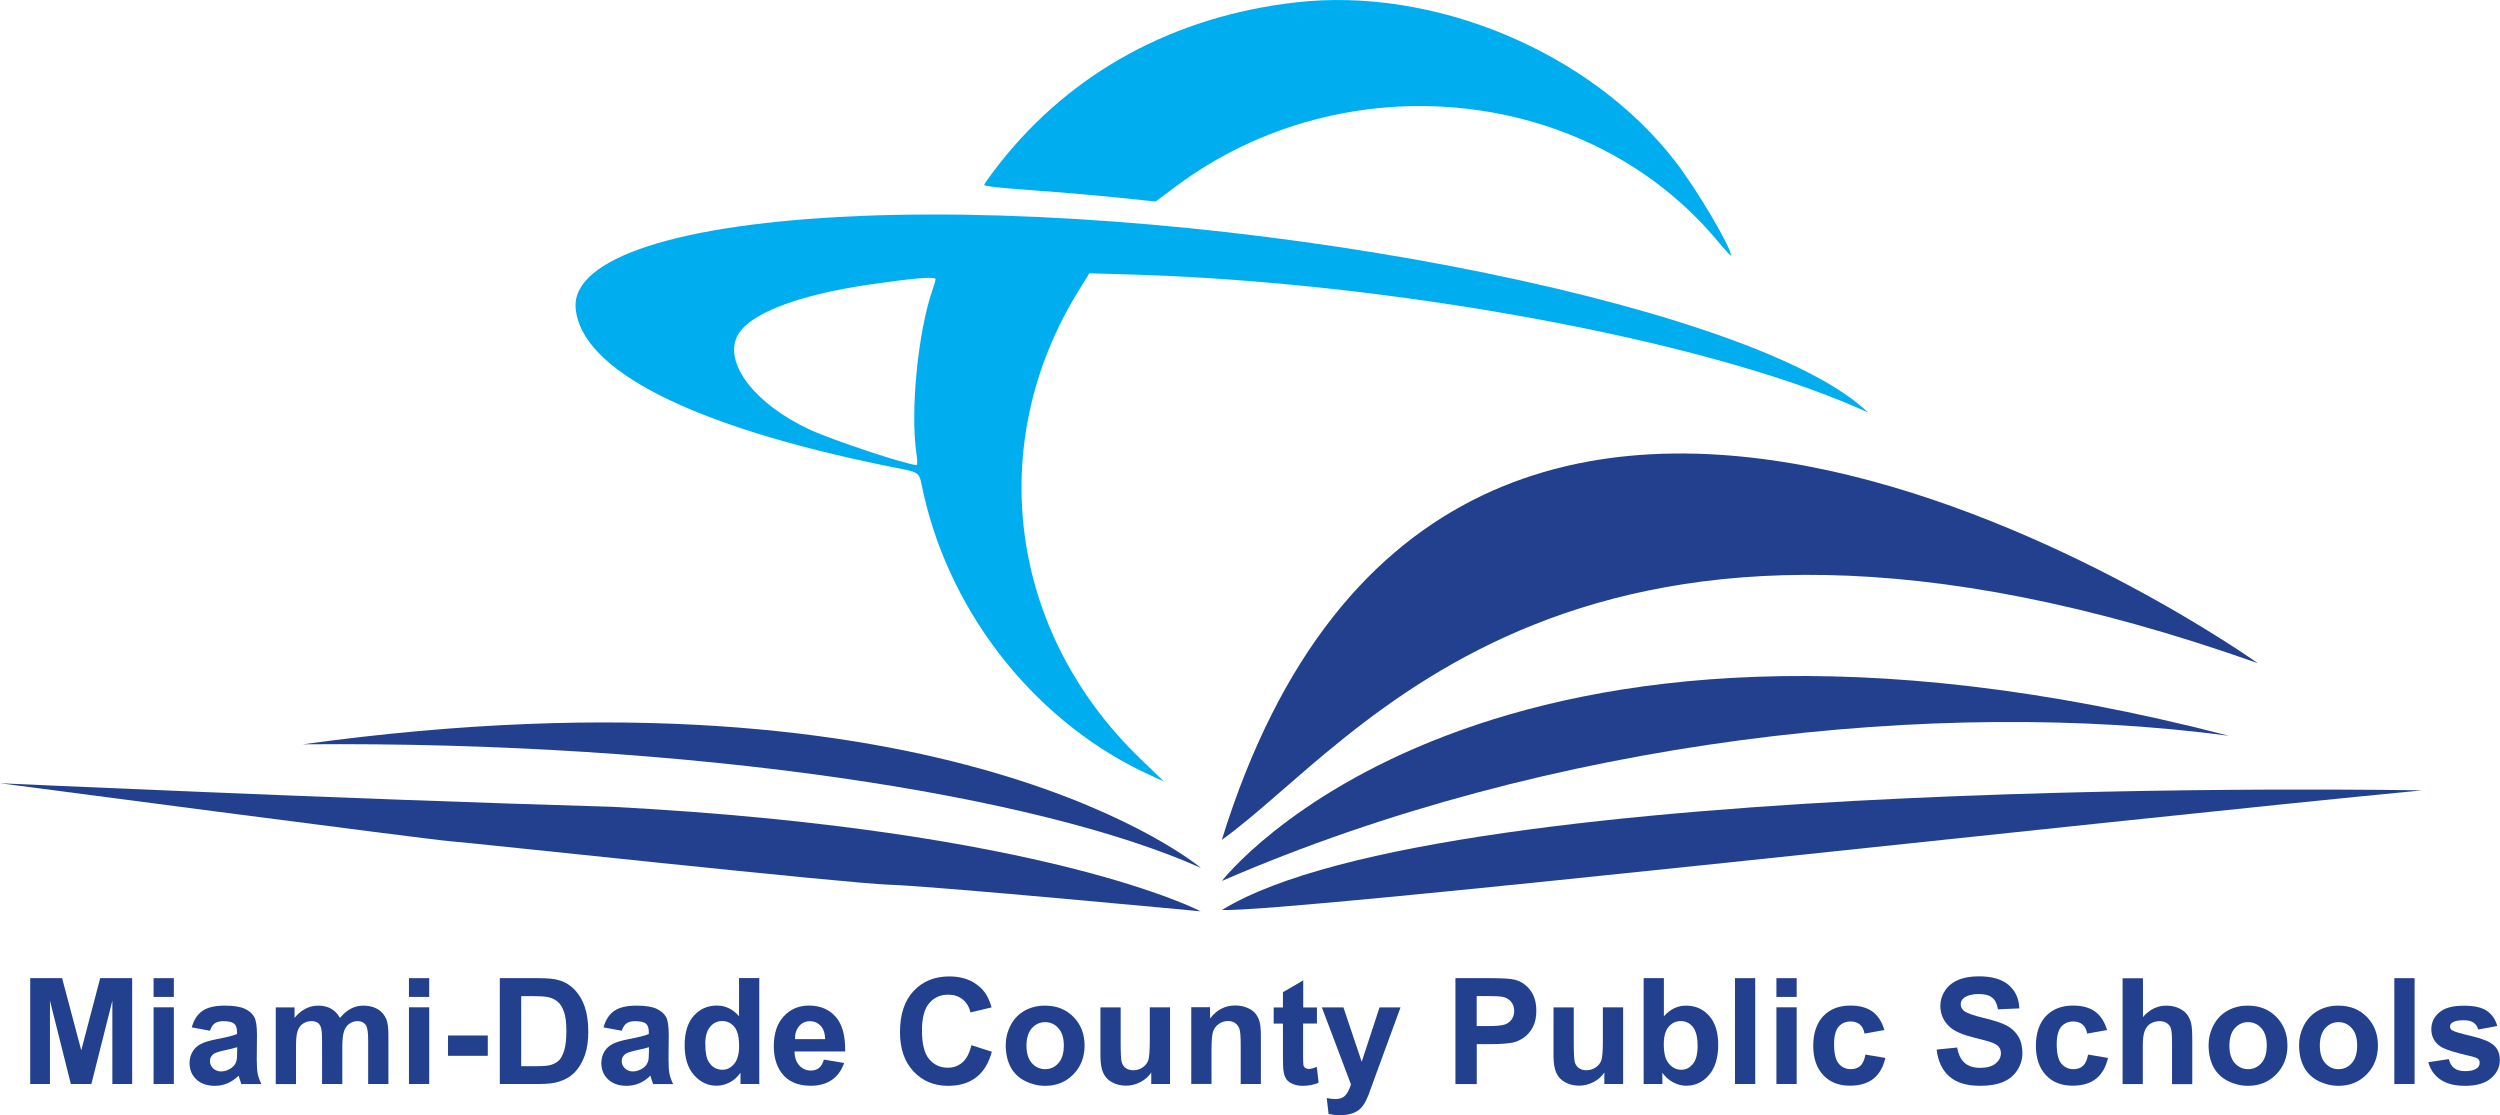
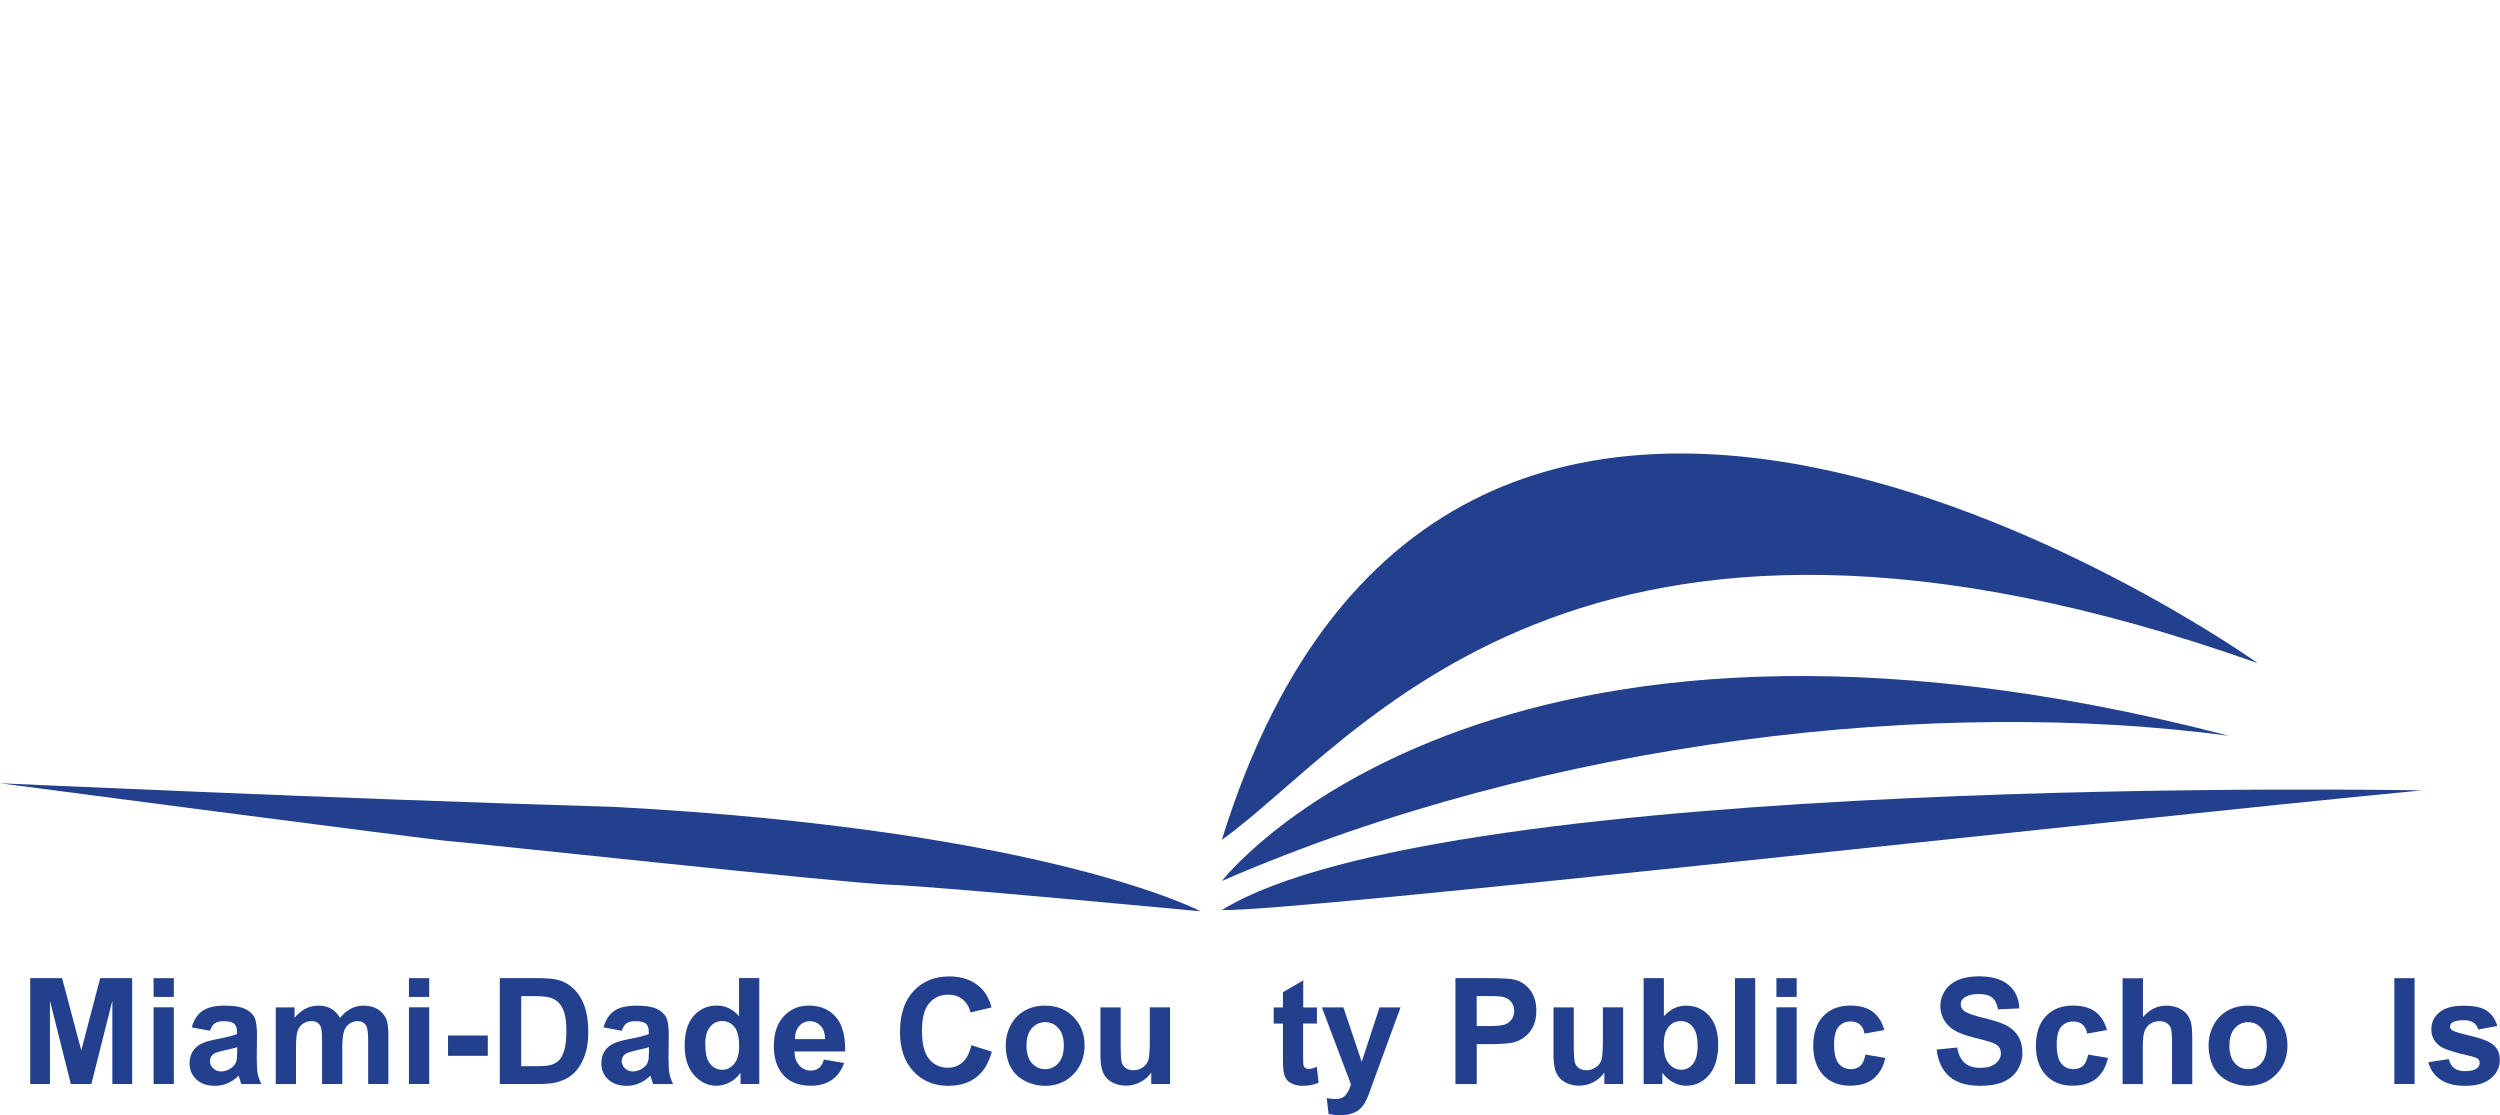
<svg xmlns="http://www.w3.org/2000/svg" width="139" height="62" viewBox="0 0 139 62" fill="none">
  <g clip-path="url(#clip0_10939_1635)">
-     <path fill-rule="evenodd" clip-rule="evenodd" d="M72.032 0.134C65.291 0.909 59.611 3.992 55.615 9.043C55.125 9.664 54.724 10.221 54.724 10.282C54.724 10.351 55.659 10.456 57.279 10.57C58.684 10.668 60.83 10.85 62.044 10.976L64.255 11.204L65.38 10.363C74.733 3.382 88.247 4.735 95.47 13.368C95.9 13.88 96.248 14.261 96.248 14.213C96.248 13.745 94.333 10.509 93.15 8.978C88.446 2.891 79.745 -0.756 72.032 0.134ZM47.785 12.012C37.732 12.422 31.768 14.359 32.007 17.136C32.303 20.572 38.416 23.682 49.258 25.899C51.335 26.326 51.048 26.111 51.348 27.442C52.894 34.301 57.757 40.315 64.044 43.146L64.708 43.446L63.401 42.183C56.089 35.138 54.708 24.681 59.963 16.174L60.566 15.195L62.911 15.264C77.296 15.687 94.511 18.846 103.252 22.663L103.875 22.935L103.564 22.663C96.729 16.698 67.882 11.187 47.785 12.008M52.02 15.528C52.02 15.577 51.955 15.808 51.87 16.044C51.04 18.403 50.599 22.866 50.959 25.254C51.011 25.611 51.011 25.855 50.959 25.855C50.449 25.855 46.311 24.482 45.028 23.889C42.019 22.497 40.254 20.239 40.979 18.712C41.566 17.469 44.311 16.401 48.428 15.808C50.963 15.443 52.024 15.362 52.024 15.532" fill="#00AEEF" />
    <path fill-rule="evenodd" clip-rule="evenodd" d="M125.53 36.872C125.53 36.872 80.853 4.979 67.934 46.695C75.48 41.31 87.558 23.415 125.53 36.872Z" fill="#23408F" />
    <path fill-rule="evenodd" clip-rule="evenodd" d="M67.938 48.981C67.938 48.981 82.464 30.143 123.923 40.909C107.821 38.756 86.221 41.043 67.938 48.981Z" fill="#23408F" />
    <path fill-rule="evenodd" clip-rule="evenodd" d="M134.656 43.946C134.656 43.946 80.432 42.902 67.938 50.597C71.731 50.731 116.809 45.656 134.656 43.946Z" fill="#23408F" />
-     <path fill-rule="evenodd" clip-rule="evenodd" d="M66.768 48.255C66.768 48.255 52.78 36.421 16.844 41.384C38.573 41.193 57.732 44.21 66.768 48.255Z" fill="#23408F" />
    <path d="M66.767 50.675C66.767 50.675 58.196 46.13 34.05 44.859C18.762 44.413 -0.004 43.548 -0.004 43.548C-0.004 43.548 24.037 46.707 24.989 46.768C25.94 46.829 47.2 49.131 49.483 49.192C51.767 49.253 66.767 50.67 66.767 50.67V50.675Z" fill="#23408F" />
    <path d="M1.68 60.27V54.386H3.453L4.518 58.398L5.571 54.386H7.348V60.27H6.247V55.636L5.081 60.27H3.939L2.777 55.636V60.27H1.676H1.68Z" fill="#23408F" />
    <path d="M8.539 55.429V54.386H9.665V55.429H8.539ZM8.539 60.27V56.006H9.665V60.27H8.539Z" fill="#23408F" />
    <path d="M11.681 57.31L10.661 57.123C10.774 56.713 10.972 56.404 11.252 56.209C11.531 56.011 11.948 55.913 12.499 55.913C13.001 55.913 13.373 55.974 13.62 56.092C13.867 56.209 14.037 56.364 14.138 56.547C14.24 56.729 14.288 57.066 14.288 57.558L14.276 58.873C14.276 59.247 14.292 59.523 14.329 59.702C14.365 59.88 14.434 60.071 14.531 60.274H13.418C13.389 60.201 13.353 60.088 13.308 59.941C13.288 59.872 13.276 59.832 13.268 59.807C13.078 59.994 12.871 60.136 12.652 60.23C12.434 60.323 12.199 60.372 11.952 60.372C11.515 60.372 11.171 60.254 10.916 60.014C10.665 59.775 10.539 59.474 10.539 59.113C10.539 58.873 10.596 58.658 10.709 58.467C10.822 58.281 10.984 58.134 11.191 58.033C11.397 57.931 11.697 57.846 12.086 57.769C12.612 57.671 12.976 57.578 13.179 57.493V57.379C13.179 57.164 13.126 57.005 13.017 56.916C12.912 56.823 12.709 56.778 12.414 56.778C12.215 56.778 12.057 56.819 11.944 56.896C11.831 56.973 11.742 57.115 11.673 57.31H11.681ZM13.187 58.224C13.041 58.272 12.814 58.329 12.503 58.394C12.191 58.463 11.989 58.528 11.891 58.589C11.746 58.695 11.673 58.825 11.673 58.987C11.673 59.15 11.729 59.279 11.847 59.397C11.964 59.511 12.114 59.572 12.296 59.572C12.499 59.572 12.693 59.503 12.875 59.373C13.013 59.271 13.102 59.145 13.142 58.999C13.171 58.902 13.187 58.719 13.187 58.451V58.228V58.224Z" fill="#23408F" />
    <path d="M15.34 56.011H16.377V56.591C16.749 56.141 17.19 55.913 17.701 55.913C17.972 55.913 18.211 55.97 18.409 56.084C18.607 56.197 18.773 56.368 18.903 56.595C19.089 56.368 19.292 56.197 19.506 56.084C19.721 55.97 19.952 55.913 20.199 55.913C20.51 55.913 20.773 55.978 20.992 56.104C21.207 56.23 21.369 56.417 21.478 56.664C21.555 56.847 21.595 57.139 21.595 57.545V60.27H20.47V57.834C20.47 57.411 20.429 57.139 20.352 57.014C20.247 56.851 20.089 56.774 19.871 56.774C19.713 56.774 19.567 56.823 19.425 56.92C19.288 57.018 19.186 57.156 19.126 57.343C19.065 57.529 19.032 57.822 19.032 58.224V60.27H17.907V57.935C17.907 57.521 17.887 57.253 17.846 57.131C17.806 57.01 17.745 56.92 17.66 56.863C17.575 56.806 17.462 56.774 17.316 56.774C17.142 56.774 16.988 56.823 16.846 56.916C16.704 57.01 16.607 57.144 16.547 57.322C16.486 57.501 16.458 57.793 16.458 58.203V60.274H15.332V56.011H15.34Z" fill="#23408F" />
    <path d="M22.738 55.429V54.386H23.864V55.429H22.738ZM22.738 60.27V56.006H23.864V60.27H22.738Z" fill="#23408F" />
    <path d="M24.91 58.703V57.574H27.121V58.703H24.91Z" fill="#23408F" />
    <path d="M27.793 54.386H29.959C30.449 54.386 30.817 54.422 31.077 54.499C31.421 54.601 31.716 54.784 31.959 55.039C32.206 55.299 32.392 55.616 32.518 55.994C32.644 56.371 32.708 56.834 32.708 57.383C32.708 57.866 32.648 58.284 32.53 58.633C32.384 59.06 32.174 59.409 31.902 59.673C31.696 59.872 31.421 60.03 31.069 60.144C30.805 60.225 30.457 60.27 30.02 60.27H27.789V54.386H27.793ZM28.979 55.381V59.279H29.862C30.194 59.279 30.433 59.259 30.579 59.222C30.769 59.173 30.931 59.092 31.056 58.978C31.182 58.865 31.287 58.674 31.368 58.41C31.449 58.146 31.49 57.789 31.49 57.334C31.49 56.879 31.449 56.53 31.368 56.286C31.287 56.042 31.178 55.852 31.032 55.718C30.886 55.584 30.704 55.49 30.485 55.441C30.32 55.405 29.996 55.385 29.514 55.385H28.983L28.979 55.381Z" fill="#23408F" />
    <path d="M34.575 57.31L33.555 57.123C33.668 56.713 33.867 56.404 34.146 56.209C34.425 56.011 34.843 55.913 35.393 55.913C35.895 55.913 36.268 55.974 36.515 56.092C36.762 56.209 36.932 56.364 37.033 56.547C37.134 56.729 37.183 57.066 37.183 57.558L37.17 58.873C37.17 59.247 37.187 59.523 37.223 59.702C37.26 59.88 37.328 60.071 37.426 60.274H36.312C36.284 60.201 36.247 60.088 36.203 59.941C36.183 59.872 36.17 59.832 36.162 59.807C35.972 59.994 35.766 60.136 35.547 60.23C35.328 60.323 35.094 60.372 34.847 60.372C34.409 60.372 34.065 60.254 33.81 60.014C33.559 59.775 33.434 59.474 33.434 59.113C33.434 58.873 33.49 58.658 33.604 58.467C33.717 58.281 33.879 58.134 34.085 58.033C34.292 57.931 34.592 57.846 34.98 57.769C35.507 57.671 35.871 57.578 36.073 57.493V57.379C36.073 57.164 36.021 57.005 35.911 56.916C35.806 56.823 35.604 56.778 35.308 56.778C35.11 56.778 34.952 56.819 34.839 56.896C34.725 56.973 34.636 57.115 34.567 57.31H34.575ZM36.081 58.224C35.936 58.272 35.709 58.329 35.397 58.394C35.086 58.463 34.883 58.528 34.786 58.589C34.64 58.695 34.567 58.825 34.567 58.987C34.567 59.15 34.624 59.279 34.741 59.397C34.859 59.511 35.008 59.572 35.191 59.572C35.393 59.572 35.587 59.503 35.77 59.373C35.907 59.271 35.996 59.145 36.037 58.999C36.065 58.902 36.081 58.719 36.081 58.451V58.228V58.224Z" fill="#23408F" />
    <path d="M42.216 60.27H41.172V59.645C40.998 59.888 40.795 60.071 40.556 60.189C40.322 60.306 40.083 60.367 39.844 60.367C39.354 60.367 38.937 60.168 38.589 59.775C38.24 59.381 38.066 58.828 38.066 58.122C38.066 57.415 38.236 56.851 38.577 56.473C38.917 56.096 39.342 55.909 39.86 55.909C40.334 55.909 40.747 56.108 41.091 56.502V54.382H42.216V60.266V60.27ZM39.216 58.049C39.216 58.504 39.277 58.833 39.403 59.035C39.585 59.332 39.836 59.478 40.164 59.478C40.423 59.478 40.641 59.368 40.824 59.145C41.006 58.926 41.095 58.593 41.095 58.154C41.095 57.663 41.006 57.314 40.832 57.094C40.654 56.879 40.431 56.77 40.156 56.77C39.88 56.77 39.666 56.875 39.483 57.09C39.305 57.301 39.212 57.622 39.212 58.045L39.216 58.049Z" fill="#23408F" />
    <path d="M45.813 58.914L46.934 59.101C46.789 59.515 46.562 59.828 46.25 60.043C45.938 60.258 45.55 60.368 45.084 60.368C44.343 60.368 43.797 60.124 43.444 59.641C43.165 59.251 43.023 58.764 43.023 58.171C43.023 57.465 43.206 56.912 43.574 56.51C43.943 56.112 44.408 55.909 44.971 55.909C45.602 55.909 46.1 56.12 46.469 56.539C46.833 56.957 47.007 57.599 46.991 58.463H44.173C44.181 58.796 44.27 59.056 44.444 59.243C44.619 59.43 44.833 59.523 45.092 59.523C45.266 59.523 45.416 59.474 45.538 59.377C45.659 59.28 45.748 59.125 45.809 58.91L45.813 58.914ZM45.878 57.777C45.87 57.452 45.785 57.2 45.627 57.034C45.465 56.864 45.27 56.778 45.044 56.778C44.797 56.778 44.594 56.867 44.436 57.046C44.279 57.225 44.198 57.468 44.202 57.777H45.882H45.878Z" fill="#23408F" />
    <path d="M53.999 58.11L55.148 58.476C54.97 59.117 54.679 59.596 54.27 59.905C53.861 60.218 53.343 60.372 52.711 60.372C51.934 60.372 51.29 60.104 50.792 59.572C50.29 59.036 50.039 58.309 50.039 57.383C50.039 56.405 50.29 55.641 50.796 55.101C51.302 54.561 51.962 54.289 52.784 54.289C53.501 54.289 54.084 54.5 54.533 54.927C54.8 55.178 54.999 55.54 55.132 56.011L53.958 56.291C53.889 55.986 53.744 55.747 53.525 55.568C53.306 55.389 53.039 55.304 52.723 55.304C52.29 55.304 51.934 55.459 51.667 55.775C51.395 56.088 51.262 56.596 51.262 57.298C51.262 58.041 51.395 58.573 51.663 58.89C51.93 59.207 52.278 59.365 52.703 59.365C53.019 59.365 53.29 59.264 53.517 59.065C53.744 58.866 53.906 58.549 54.007 58.118L53.999 58.11Z" fill="#23408F" />
    <path d="M55.922 58.081C55.922 57.708 56.015 57.343 56.197 56.993C56.38 56.644 56.643 56.376 56.979 56.189C57.315 56.002 57.691 55.913 58.108 55.913C58.752 55.913 59.278 56.124 59.687 56.542C60.096 56.961 60.303 57.489 60.303 58.13C60.303 58.772 60.096 59.308 59.679 59.734C59.266 60.157 58.744 60.372 58.112 60.372C57.724 60.372 57.351 60.282 56.999 60.108C56.647 59.929 56.376 59.673 56.193 59.332C56.011 58.991 55.918 58.577 55.918 58.086L55.922 58.081ZM57.072 58.138C57.072 58.561 57.173 58.886 57.371 59.109C57.57 59.332 57.817 59.446 58.112 59.446C58.408 59.446 58.651 59.332 58.849 59.109C59.048 58.886 59.149 58.557 59.149 58.13C59.149 57.704 59.048 57.391 58.849 57.168C58.651 56.944 58.404 56.831 58.112 56.831C57.821 56.831 57.574 56.944 57.371 57.168C57.173 57.391 57.072 57.716 57.072 58.138Z" fill="#23408F" />
    <path d="M64.01 60.27V59.632C63.856 59.859 63.653 60.038 63.398 60.168C63.147 60.298 62.88 60.363 62.601 60.363C62.321 60.363 62.058 60.298 61.831 60.176C61.605 60.054 61.439 59.876 61.337 59.648C61.236 59.421 61.184 59.108 61.184 58.706V56.01H62.309V57.967C62.309 58.568 62.329 58.934 62.37 59.068C62.41 59.202 62.487 59.311 62.597 59.389C62.706 59.466 62.844 59.506 63.014 59.506C63.204 59.506 63.378 59.453 63.532 59.348C63.686 59.242 63.787 59.112 63.844 58.954C63.9 58.796 63.929 58.414 63.929 57.805V56.006H65.054V60.27H64.01Z" fill="#23408F" />
-     <path d="M70.109 60.27H68.983V58.093C68.983 57.634 68.959 57.334 68.911 57.2C68.862 57.066 68.785 56.96 68.676 56.883C68.566 56.81 68.437 56.769 68.287 56.769C68.093 56.769 67.919 56.822 67.765 56.932C67.611 57.037 67.506 57.179 67.445 57.358C67.388 57.537 67.36 57.862 67.36 58.337V60.266H66.234V56.002H67.279V56.627C67.651 56.144 68.117 55.904 68.68 55.904C68.927 55.904 69.153 55.949 69.36 56.038C69.567 56.128 69.72 56.241 69.826 56.383C69.931 56.526 70.004 56.68 70.044 56.859C70.085 57.037 70.105 57.289 70.105 57.618V60.266L70.109 60.27Z" fill="#23408F" />
    <path d="M73.221 56.01V56.908H72.452V58.625C72.452 58.975 72.46 59.178 72.472 59.235C72.489 59.291 72.521 59.34 72.573 59.377C72.626 59.413 72.691 59.434 72.764 59.434C72.869 59.434 73.019 59.397 73.217 59.324L73.314 60.201C73.051 60.315 72.756 60.372 72.428 60.372C72.225 60.372 72.043 60.339 71.881 60.27C71.719 60.201 71.598 60.112 71.525 60.006C71.448 59.897 71.395 59.75 71.367 59.568C71.343 59.438 71.331 59.174 71.331 58.772V56.912H70.816V56.014H71.331V55.166L72.46 54.508V56.014H73.229L73.221 56.01Z" fill="#23408F" />
    <path d="M73.496 56.011H74.695L75.711 59.036L76.703 56.011H77.869L76.367 60.112L76.099 60.855C76.002 61.103 75.905 61.294 75.816 61.424C75.727 61.554 75.626 61.659 75.508 61.745C75.391 61.826 75.249 61.891 75.079 61.935C74.909 61.98 74.719 62.005 74.504 62.005C74.29 62.005 74.075 61.98 73.869 61.935L73.767 61.054C73.942 61.087 74.103 61.107 74.245 61.107C74.508 61.107 74.699 61.03 74.824 60.876C74.95 60.721 75.047 60.526 75.112 60.287L73.496 56.011Z" fill="#23408F" />
    <path d="M80.922 60.27V54.386H82.825C83.545 54.386 84.015 54.414 84.234 54.475C84.57 54.564 84.853 54.755 85.08 55.052C85.307 55.348 85.42 55.73 85.42 56.197C85.42 56.558 85.355 56.863 85.226 57.106C85.096 57.354 84.93 57.545 84.728 57.687C84.525 57.829 84.323 57.923 84.112 57.967C83.829 58.024 83.42 58.053 82.882 58.053H82.108V60.274H80.922V60.27ZM82.104 55.381V57.05H82.752C83.218 57.05 83.529 57.017 83.687 56.956C83.845 56.895 83.966 56.798 84.056 56.668C84.145 56.538 84.189 56.384 84.189 56.209C84.189 55.994 84.128 55.819 84.003 55.681C83.877 55.543 83.719 55.454 83.525 55.421C83.383 55.393 83.1 55.381 82.671 55.381H82.1H82.104Z" fill="#23408F" />
    <path d="M89.201 60.27V59.632C89.047 59.859 88.845 60.038 88.59 60.168C88.339 60.298 88.071 60.363 87.792 60.363C87.513 60.363 87.249 60.298 87.023 60.176C86.796 60.05 86.63 59.876 86.529 59.648C86.428 59.421 86.375 59.108 86.375 58.706V56.01H87.501V57.967C87.501 58.568 87.521 58.934 87.561 59.068C87.602 59.202 87.679 59.311 87.788 59.389C87.897 59.466 88.035 59.506 88.205 59.506C88.395 59.506 88.569 59.453 88.723 59.348C88.877 59.242 88.978 59.112 89.035 58.954C89.092 58.796 89.12 58.414 89.12 57.805V56.006H90.246V60.27H89.201Z" fill="#23408F" />
    <path d="M91.387 60.27V54.386H92.512V56.505C92.861 56.112 93.269 55.913 93.743 55.913C94.261 55.913 94.691 56.099 95.027 56.477C95.367 56.855 95.533 57.395 95.533 58.097C95.533 58.8 95.359 59.385 95.014 59.779C94.67 60.172 94.249 60.367 93.755 60.367C93.512 60.367 93.274 60.306 93.039 60.184C92.804 60.063 92.597 59.884 92.427 59.645V60.27H91.383H91.387ZM92.504 58.049C92.504 58.491 92.573 58.816 92.711 59.027C92.905 59.328 93.164 59.478 93.488 59.478C93.735 59.478 93.946 59.372 94.124 59.157C94.298 58.946 94.387 58.609 94.387 58.15C94.387 57.663 94.298 57.314 94.124 57.098C93.95 56.883 93.723 56.773 93.448 56.773C93.172 56.773 92.954 56.879 92.776 57.09C92.597 57.301 92.508 57.618 92.508 58.049H92.504Z" fill="#23408F" />
    <path d="M96.465 60.27V54.386H97.59V60.27H96.465Z" fill="#23408F" />
    <path d="M98.769 55.429V54.386H99.895V55.429H98.769ZM98.769 60.27V56.006H99.895V60.27H98.769Z" fill="#23408F" />
    <path d="M104.776 57.27L103.667 57.468C103.63 57.245 103.545 57.079 103.412 56.965C103.278 56.851 103.108 56.794 102.897 56.794C102.618 56.794 102.395 56.892 102.225 57.087C102.059 57.282 101.974 57.607 101.974 58.061C101.974 58.569 102.059 58.922 102.229 59.133C102.399 59.34 102.626 59.446 102.91 59.446C103.124 59.446 103.298 59.385 103.432 59.263C103.57 59.142 103.663 58.93 103.719 58.634L104.825 58.821C104.711 59.328 104.489 59.714 104.165 59.974C103.841 60.234 103.404 60.364 102.857 60.364C102.233 60.364 101.74 60.169 101.371 59.775C101.003 59.381 100.816 58.837 100.816 58.143C100.816 57.448 101.003 56.892 101.371 56.498C101.744 56.108 102.246 55.909 102.877 55.909C103.395 55.909 103.804 56.023 104.112 56.246C104.416 56.47 104.638 56.811 104.772 57.27H104.776Z" fill="#23408F" />
    <path d="M107.664 58.357L108.818 58.243C108.887 58.633 109.028 58.917 109.239 59.1C109.45 59.283 109.737 59.372 110.097 59.372C110.478 59.372 110.765 59.291 110.96 59.129C111.154 58.966 111.251 58.775 111.251 58.56C111.251 58.422 111.211 58.304 111.13 58.203C111.049 58.101 110.907 58.02 110.705 57.947C110.567 57.898 110.251 57.813 109.757 57.691C109.122 57.533 108.676 57.338 108.421 57.111C108.061 56.786 107.883 56.392 107.883 55.925C107.883 55.624 107.968 55.344 108.138 55.084C108.308 54.824 108.551 54.625 108.871 54.487C109.19 54.349 109.575 54.284 110.024 54.284C110.761 54.284 111.316 54.447 111.688 54.772C112.061 55.096 112.255 55.527 112.276 56.067L111.089 56.12C111.037 55.815 110.931 55.6 110.761 55.466C110.595 55.332 110.344 55.267 110.012 55.267C109.68 55.267 109.397 55.336 109.203 55.478C109.077 55.567 109.016 55.689 109.016 55.843C109.016 55.982 109.077 56.103 109.194 56.201C109.344 56.327 109.705 56.457 110.284 56.595C110.858 56.733 111.288 56.871 111.563 57.017C111.838 57.163 112.057 57.362 112.211 57.614C112.365 57.866 112.446 58.178 112.446 58.552C112.446 58.889 112.352 59.206 112.166 59.498C111.98 59.791 111.717 60.01 111.373 60.156C111.029 60.302 110.607 60.371 110.097 60.371C109.356 60.371 108.786 60.201 108.389 59.856C107.992 59.51 107.753 59.011 107.676 58.353L107.664 58.357Z" fill="#23408F" />
    <path d="M117.155 57.27L116.046 57.468C116.009 57.245 115.924 57.079 115.791 56.965C115.657 56.851 115.487 56.794 115.276 56.794C114.997 56.794 114.774 56.892 114.604 57.087C114.438 57.282 114.353 57.607 114.353 58.061C114.353 58.569 114.438 58.922 114.608 59.133C114.778 59.34 115.005 59.446 115.288 59.446C115.503 59.446 115.677 59.385 115.811 59.263C115.948 59.142 116.042 58.93 116.098 58.634L117.204 58.821C117.09 59.328 116.867 59.714 116.544 59.974C116.22 60.234 115.782 60.364 115.236 60.364C114.612 60.364 114.118 60.169 113.75 59.775C113.382 59.381 113.195 58.837 113.195 58.143C113.195 57.448 113.382 56.892 113.75 56.498C114.122 56.108 114.625 55.909 115.256 55.909C115.774 55.909 116.183 56.023 116.491 56.246C116.795 56.47 117.017 56.811 117.151 57.27H117.155Z" fill="#23408F" />
    <path d="M119.149 54.386V56.55C119.514 56.124 119.947 55.913 120.449 55.913C120.708 55.913 120.943 55.961 121.149 56.059C121.356 56.156 121.514 56.278 121.619 56.428C121.724 56.579 121.797 56.745 121.834 56.928C121.87 57.111 121.89 57.391 121.89 57.776V60.278H120.765V58.024C120.765 57.578 120.744 57.293 120.7 57.171C120.655 57.05 120.583 56.956 120.473 56.883C120.364 56.81 120.23 56.778 120.068 56.778C119.882 56.778 119.716 56.822 119.566 56.916C119.421 57.005 119.311 57.143 119.242 57.326C119.174 57.508 119.141 57.781 119.141 58.138V60.274H118.016V54.39H119.141L119.149 54.386Z" fill="#23408F" />
    <path d="M122.801 58.081C122.801 57.708 122.894 57.343 123.076 56.993C123.262 56.644 123.522 56.376 123.858 56.189C124.194 56.002 124.57 55.913 124.987 55.913C125.631 55.913 126.157 56.124 126.566 56.542C126.975 56.961 127.182 57.489 127.182 58.13C127.182 58.772 126.975 59.308 126.558 59.734C126.145 60.157 125.623 60.372 124.991 60.372C124.603 60.372 124.23 60.282 123.878 60.108C123.526 59.929 123.254 59.673 123.072 59.332C122.89 58.991 122.797 58.577 122.797 58.086L122.801 58.081ZM123.955 58.138C123.955 58.561 124.056 58.886 124.254 59.109C124.457 59.332 124.7 59.446 124.995 59.446C125.291 59.446 125.534 59.332 125.732 59.109C125.931 58.886 126.032 58.557 126.032 58.13C126.032 57.704 125.931 57.391 125.732 57.168C125.534 56.944 125.287 56.831 124.995 56.831C124.704 56.831 124.457 56.944 124.254 57.168C124.056 57.391 123.955 57.716 123.955 58.138Z" fill="#23408F" />
-     <path d="M127.832 58.081C127.832 57.708 127.925 57.343 128.107 56.993C128.294 56.644 128.553 56.376 128.889 56.189C129.225 56.002 129.601 55.913 130.018 55.913C130.662 55.913 131.189 56.124 131.597 56.542C132.006 56.961 132.213 57.489 132.213 58.13C132.213 58.772 132.006 59.308 131.589 59.734C131.176 60.157 130.654 60.372 130.023 60.372C129.634 60.372 129.261 60.282 128.909 60.108C128.557 59.929 128.286 59.673 128.103 59.332C127.921 58.991 127.828 58.577 127.828 58.086L127.832 58.081ZM128.982 58.138C128.982 58.561 129.083 58.886 129.282 59.109C129.484 59.332 129.727 59.446 130.023 59.446C130.318 59.446 130.561 59.332 130.759 59.109C130.958 58.886 131.059 58.557 131.059 58.13C131.059 57.704 130.958 57.391 130.759 57.168C130.561 56.944 130.314 56.831 130.023 56.831C129.731 56.831 129.484 56.944 129.282 57.168C129.083 57.391 128.982 57.716 128.982 58.138Z" fill="#23408F" />
    <path d="M133.125 60.27V54.386H134.251V60.27H133.125Z" fill="#23408F" />
    <path d="M135.028 59.056L136.157 58.885C136.206 59.105 136.303 59.271 136.449 59.385C136.595 59.499 136.801 59.556 137.064 59.556C137.356 59.556 137.574 59.503 137.72 59.393C137.817 59.32 137.87 59.218 137.87 59.093C137.87 59.007 137.842 58.934 137.789 58.881C137.732 58.829 137.607 58.78 137.412 58.731C136.506 58.532 135.931 58.345 135.688 58.183C135.352 57.951 135.182 57.635 135.182 57.225C135.182 56.855 135.327 56.546 135.619 56.295C135.91 56.043 136.36 55.917 136.971 55.917C137.582 55.917 137.983 56.01 138.267 56.201C138.55 56.392 138.744 56.672 138.85 57.046L137.789 57.241C137.744 57.074 137.659 56.948 137.53 56.859C137.404 56.77 137.222 56.725 136.987 56.725C136.692 56.725 136.477 56.766 136.352 56.851C136.267 56.908 136.222 56.985 136.222 57.078C136.222 57.16 136.259 57.229 136.335 57.281C136.437 57.355 136.789 57.46 137.384 57.598C137.983 57.736 138.4 57.903 138.639 58.102C138.874 58.301 138.991 58.581 138.991 58.942C138.991 59.332 138.829 59.669 138.502 59.949C138.178 60.23 137.696 60.372 137.056 60.372C136.477 60.372 136.02 60.254 135.68 60.018C135.34 59.783 135.121 59.462 135.016 59.06L135.028 59.056Z" fill="#23408F" />
  </g>
  <defs>
    <clipPath id="clip0_10939_1635">
      <rect width="139" height="62" fill="white" />
    </clipPath>
  </defs>
</svg>